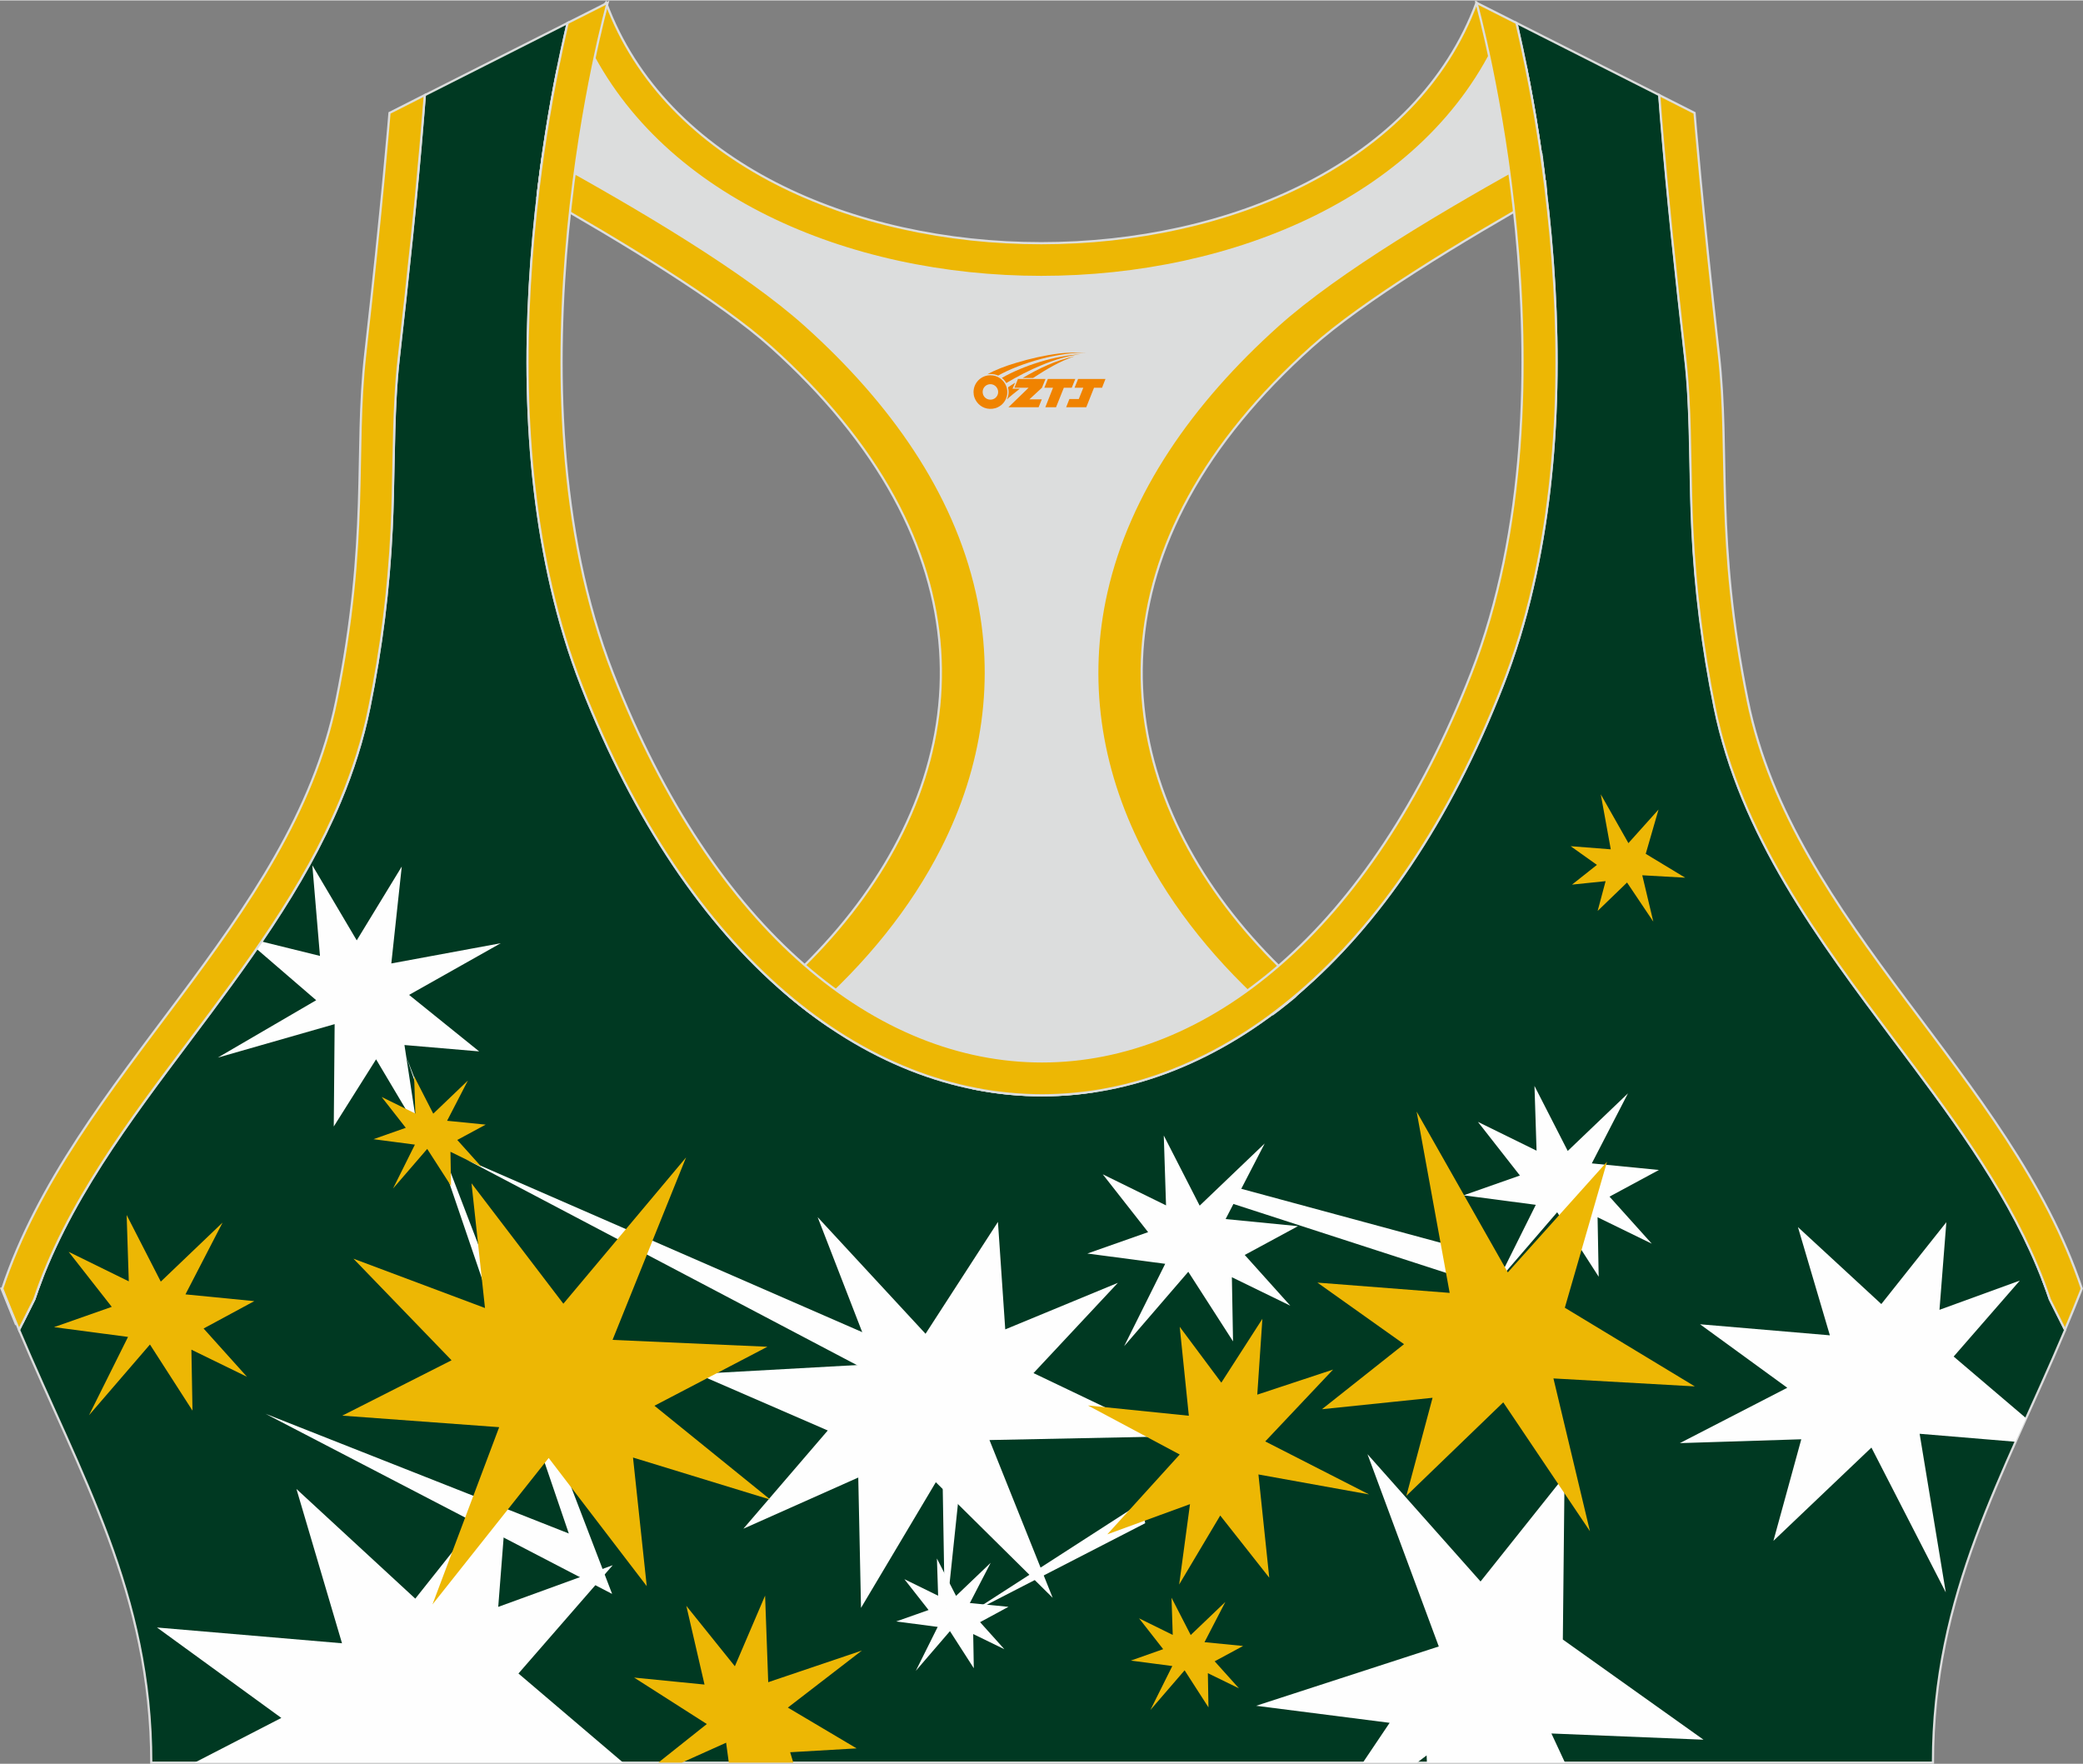
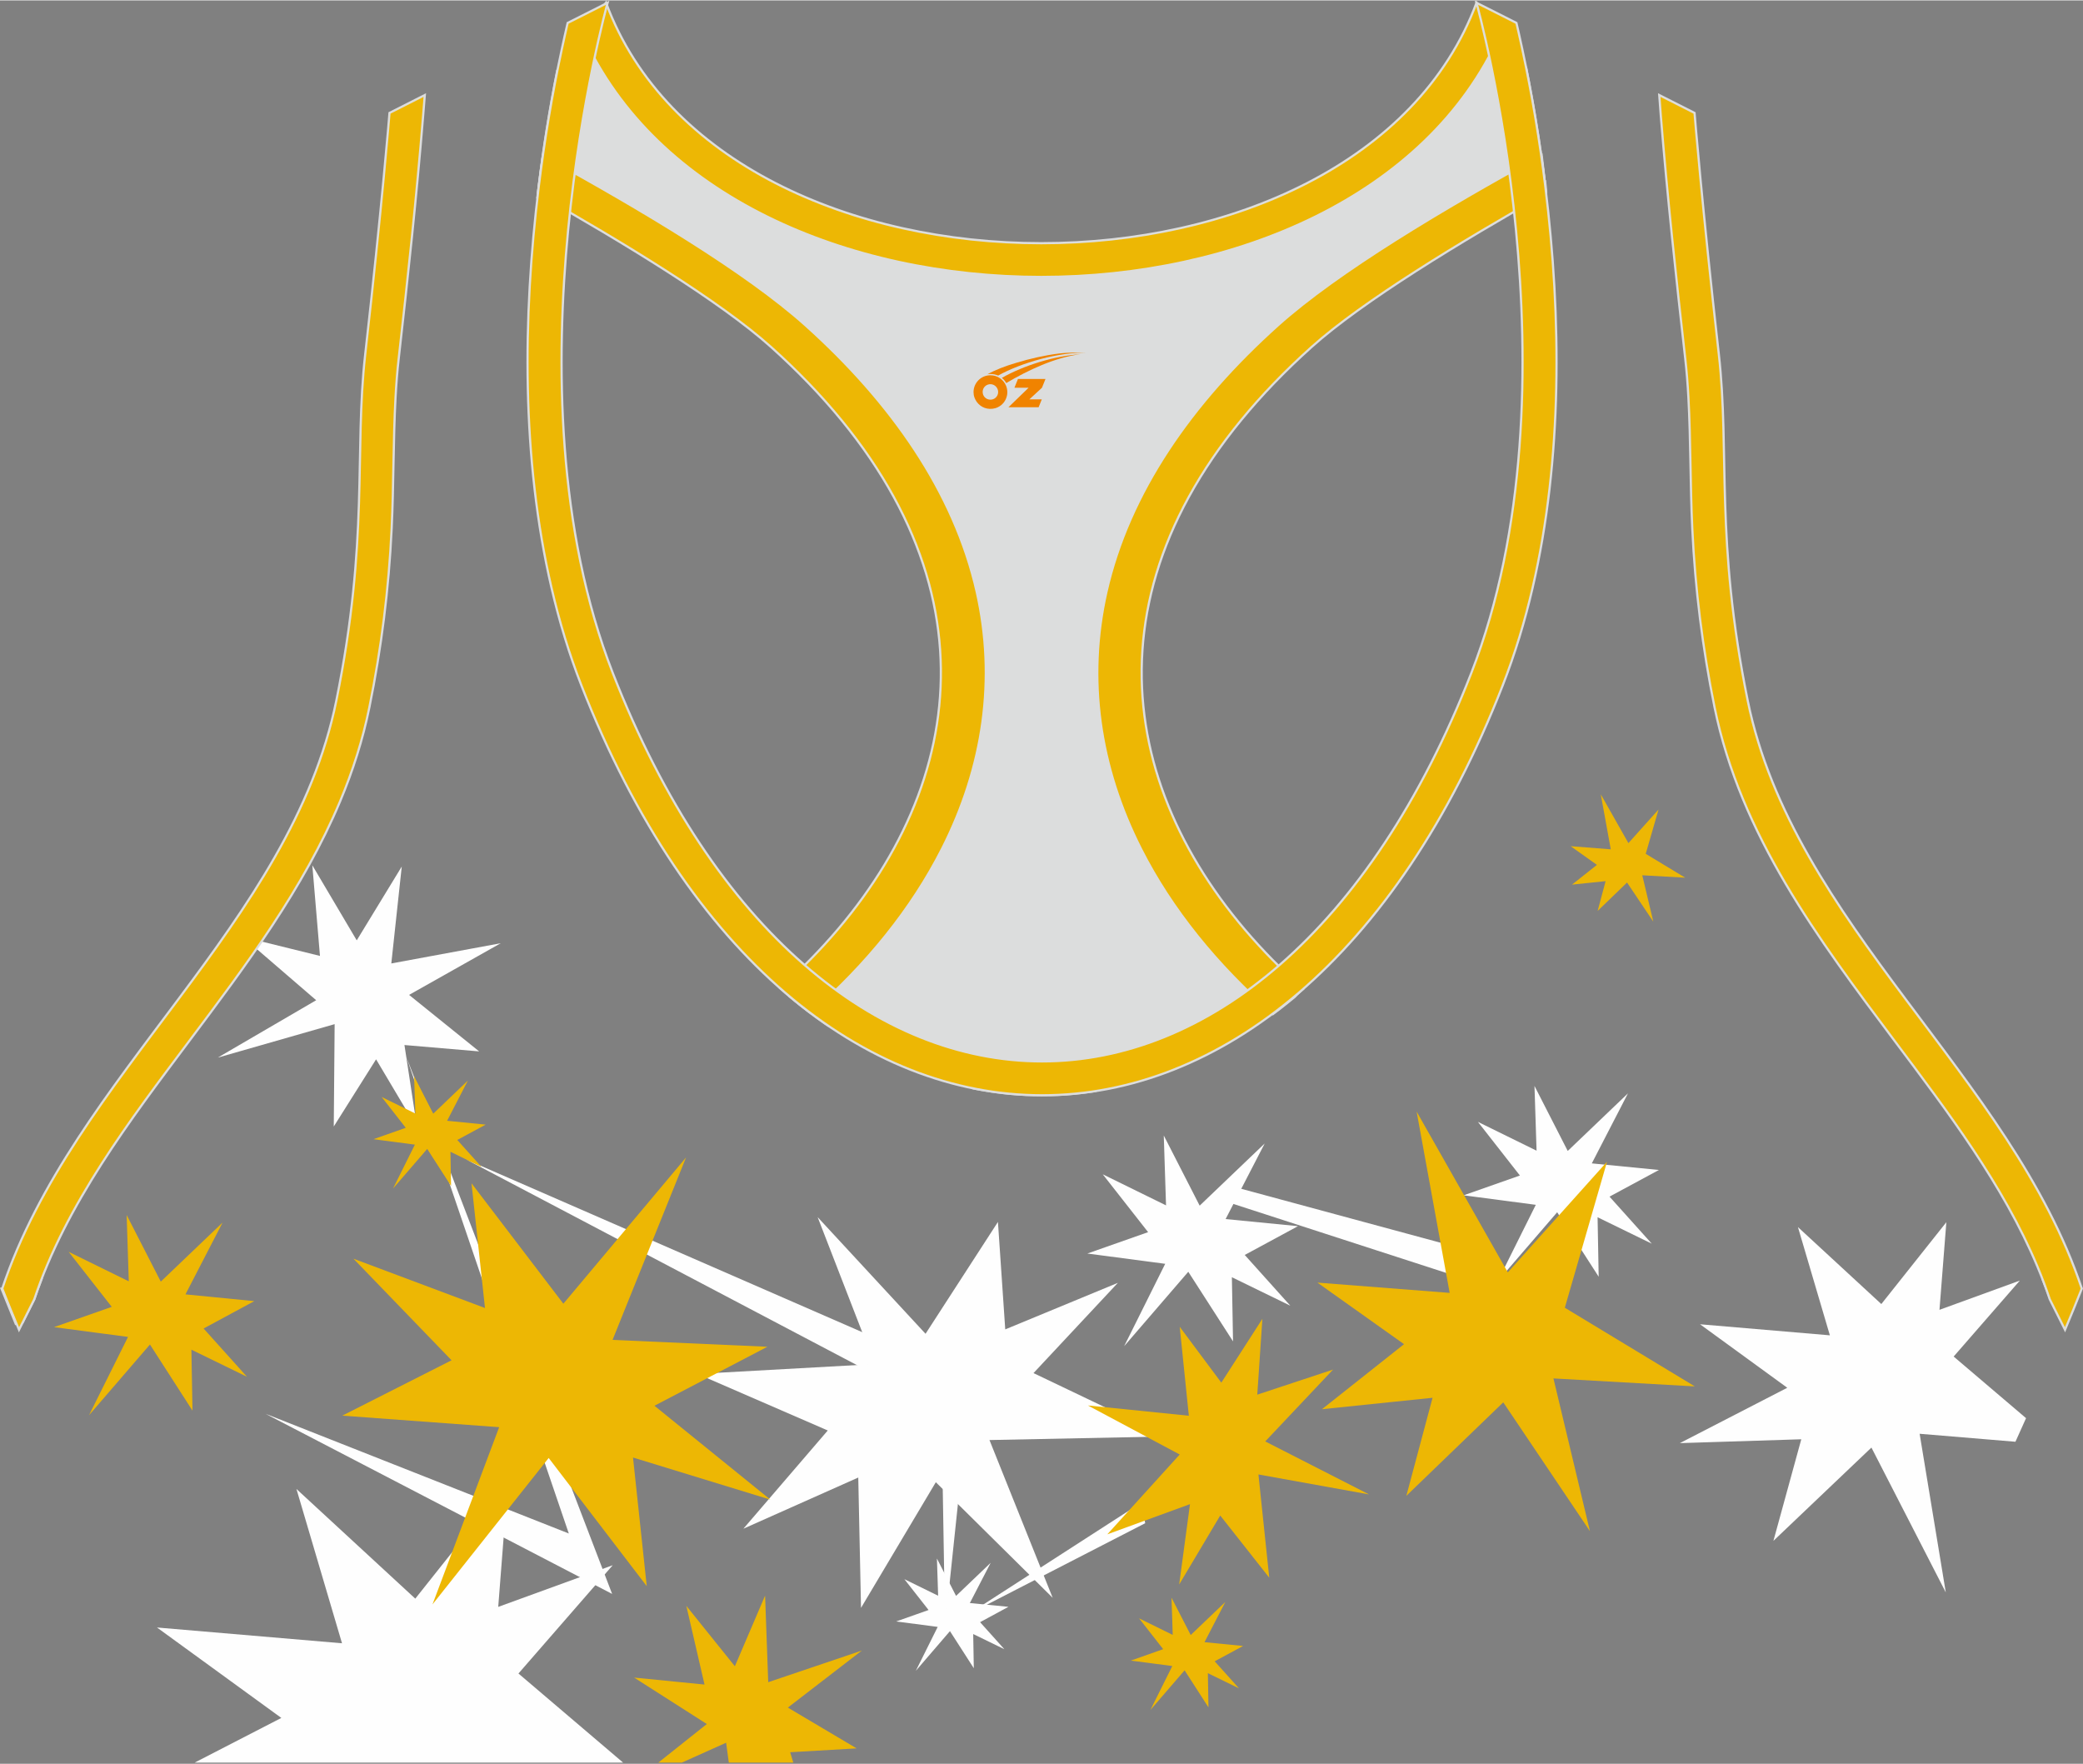
<svg xmlns="http://www.w3.org/2000/svg" version="1.1" id="图层_1" x="0px" y="0px" width="378.8px" height="320.8px" viewBox="0 0 378.95 320.78" enable-background="new 0 0 378.95 320.78" xml:space="preserve">
  <rect x="0" y="0" width="378.95" height="320.78" fill="#808080" stroke="none" />
  <g>
-     <path fill-rule="evenodd" clip-rule="evenodd" fill="#003922" stroke="#DCDDDD" stroke-width="0.4" stroke-miterlimit="22.926" d="   M275.89,4.1l25.98,13.13l0.3,3.74c1.19,14.71,2.78,29.47,4.44,44.13c0.27,2.35,0.45,4.72,0.58,7.08   c0.43,7.96,0.33,15.95,0.71,23.93c0.52,11,1.86,21.69,4.05,32.49c4.72,23.22,18.82,42.1,32.73,60.65   c9.62,12.83,19.79,26.21,26.01,41.09c0.82,1.96,1.57,3.94,2.24,5.95l2.78,5.55c-11.28,26.72-24.06,47.88-24.06,78.74H189.84h-0.52   H27.52c0-30.86-12.78-52.02-24.06-78.74l2.78-5.55c5.76-17.31,17.41-32.6,28.24-47.04c10.28-13.7,20.75-27.66,27.41-43.56   c2.31-5.52,4.13-11.22,5.32-17.09c2.19-10.79,3.53-21.49,4.05-32.49c0.38-7.97,0.28-15.97,0.71-23.93   c0.13-2.37,0.31-4.73,0.58-7.08c1.66-14.66,3.25-29.42,4.44-44.13l0.3-3.74L103.27,4.1c-0.37,1.57-0.71,3.15-1.05,4.71   c-1.78,8.29-3.18,16.69-4.21,25.1c-2.93,23.86-3.13,49.43,2.32,72.94c1.4,6.05,3.2,12.02,5.46,17.81   c38.8,99.35,128.77,99.35,167.57,0c2.26-5.79,4.06-11.76,5.46-17.81c5.45-23.5,5.26-49.08,2.32-72.94   c-1.03-8.41-2.43-16.81-4.21-25.1C276.6,7.25,276.25,5.67,275.89,4.1z" />
    <g>
      <polygon fill-rule="evenodd" clip-rule="evenodd" fill="#FEFEFE" points="53.93,270.79 75.55,290.74 92.41,269.52 90.64,292.24     111.47,284.66 94.32,304.36 113.36,320.57 35.41,320.57 51.18,312.44 28.56,295.99 62.22,298.86   " />
      <polygon fill-rule="evenodd" clip-rule="evenodd" fill="#FEFEFE" points="48.3,257.11 111.36,289.88 73.91,192.14 103.48,278.89       " />
      <polygon fill-rule="evenodd" clip-rule="evenodd" fill="#FEFEFE" points="84.78,210.83 159.7,250.26 160.94,244.04   " />
      <polygon fill-rule="evenodd" clip-rule="evenodd" fill="#FEFEFE" points="181.55,222.21 182.88,241.76 203.37,233.29     188.02,249.71 212.14,261.24 180.01,261.89 191.51,290.59 170.25,269.56 156.64,292.42 156.14,268.71 135.24,278.02     150.59,260.15 126.88,249.86 159.11,248.07 148.75,221.34 168.38,242.56   " />
      <polygon fill-rule="evenodd" clip-rule="evenodd" fill="#EDB704" points="124.81,210.48 111.44,243.67 139.61,244.92     119.06,255.65 140.15,272.73 115.16,265.07 117.66,288.47 99.82,265.15 78.68,291.79 90.81,259.55 62.27,257.45 82.15,247.38     64.3,228.9 88.23,237.87 85.78,215.18 102.49,237.09   " />
      <polygon fill-rule="evenodd" clip-rule="evenodd" fill="#FEFEFE" points="211.72,206.49 212.13,219.2 200.62,213.55     208.87,224.07 197.82,227.96 211.98,229.83 204.51,244.82 216.18,231.28 224.32,243.94 224.11,232.27 234.74,237.45     226.45,228.22 236.14,222.98 222.97,221.69 230.08,207.94 218.25,219.25   " />
      <polygon fill-rule="evenodd" clip-rule="evenodd" fill="#FEFEFE" points="170.45,283.44 170.67,290.21 164.53,287.2     168.93,292.81 163.04,294.89 170.59,295.88 166.61,303.87 172.82,296.65 177.16,303.4 177.05,297.18 182.72,299.94 178.3,295.02     183.46,292.23 176.44,291.54 180.23,284.22 173.93,290.24   " />
      <path fill-rule="evenodd" clip-rule="evenodd" fill="#FEFEFE" d="M73.09,157.56l-8.19,13.43l-8.08-13.66l1.39,16.49l-10.62-2.62    c-0.3,0.45-0.61,0.89-0.92,1.33l10.85,9.35l-17.9,10.44l21.26-6.09l-0.16,18.62l7.7-12.22l7.48,12.58l-2.32-15.18l13.59,1.16    l-12.75-10.28l16.68-9.4l-19.91,3.68L73.09,157.56z" />
      <polygon fill-rule="evenodd" clip-rule="evenodd" fill="#FEFEFE" points="171.51,270.8 171.93,295.8 174.84,268.1   " />
      <polygon fill-rule="evenodd" clip-rule="evenodd" fill="#FEFEFE" points="176.08,293.62 207.61,273.29 208.34,277.02   " />
      <polygon fill-rule="evenodd" clip-rule="evenodd" fill="#FEFEFE" points="221.82,218.11 266.94,232.73 267.04,227.34     224.1,215.72   " />
      <polygon fill-rule="evenodd" clip-rule="evenodd" fill="#EDB704" points="291.22,144.42 293.04,154.43 285.74,153.86     290.52,157.26 285.99,160.85 292.1,160.22 290.65,165.64 296,160.47 300.78,167.59 298.77,159.15 306.58,159.59 299.4,155.25     301.73,147.19 296.25,153.3   " />
-       <polygon fill-rule="evenodd" clip-rule="evenodd" fill="#FEFEFE" points="248.78,264.46 261.75,299.44 228.52,310.23     252.81,313.33 247.94,320.57 257.8,320.57 259.54,319.26 259.59,320.57 284.71,320.57 282.24,315.27 309.91,316.4 284.32,298.18     284.63,268.44 269.35,287.62   " />
      <polygon fill-rule="evenodd" clip-rule="evenodd" fill="#EDB704" points="139.19,290.19 133.69,303.04 124.86,292.05     128.17,306.37 115.36,305.1 128.59,313.55 119.76,320.57 124.04,320.57 132.1,316.95 132.59,320.57 144.32,320.57 143.75,318.68     155.84,317.98 143.33,310.56 156.8,300.18 139.76,305.94   " />
      <polygon fill-rule="evenodd" clip-rule="evenodd" fill="#EDB704" points="213.13,290.57 213.35,297.34 207.22,294.32     211.61,299.93 205.73,302.01 213.27,303 209.29,310.99 215.51,303.78 219.85,310.52 219.74,304.3 225.4,307.06 220.98,302.14     226.15,299.35 219.13,298.66 222.92,291.34 216.62,297.36   " />
      <polygon fill-rule="evenodd" clip-rule="evenodd" fill="#FEFEFE" points="279.16,197.47 279.54,209.25 268.87,204.01     276.51,213.77 266.27,217.37 279.4,219.1 272.48,232.99 283.29,220.45 290.84,232.18 290.64,221.36 300.5,226.17 292.81,217.61     301.8,212.76 289.59,211.56 296.17,198.82 285.21,209.3   " />
      <polygon fill-rule="evenodd" clip-rule="evenodd" fill="#EDB704" points="75.34,195.72 75.56,202.49 69.43,199.48 73.82,205.09     67.94,207.16 75.48,208.15 71.5,216.14 77.72,208.93 82.06,215.67 81.95,209.45 87.61,212.22 83.19,207.3 88.36,204.51     81.34,203.81 85.12,196.49 78.82,202.52   " />
      <polygon fill-rule="evenodd" clip-rule="evenodd" fill="#EDB704" points="257.72,202.14 263.73,235.12 239.67,233.25     255.43,244.45 240.5,256.28 260.62,254.2 255.85,272.04 273.48,255.03 289.25,278.47 282.61,250.68 308.33,252.13 284.68,237.82     292.36,211.26 274.31,231.39   " />
      <polygon fill-rule="evenodd" clip-rule="evenodd" fill="#EDB704" points="214.62,241.29 216.28,257.47 197.92,255.6     214.62,264.52 201.45,279.04 216.49,273.55 214.52,288.17 221.99,275.62 230.91,286.93 228.94,268.15 249.06,271.78     230.18,262.14 242.52,249.07 228.73,253.63 229.66,239.84 222.19,251.45   " />
      <path fill-rule="evenodd" clip-rule="evenodd" fill="#FEFEFE" d="M327.09,223.15l15.17,14l11.83-14.89l-1.25,15.94l14.62-5.32    l-12.04,13.82l13.17,11.21c-0.65,1.44-1.29,2.87-1.93,4.29l-17.43-1.45l4.76,28.86l-13.53-26.35l-17.83,16.97l5.07-18.48    l-22.09,0.7l19.54-10.07l-15.87-11.55l23.62,2.01L327.09,223.15z" />
      <polygon fill-rule="evenodd" clip-rule="evenodd" fill="#EDB704" points="23.04,220.95 23.43,233.02 12.49,227.65 20.33,237.66     9.83,241.35 23.29,243.13 16.19,257.38 27.28,244.51 35.02,256.54 34.82,245.45 44.93,250.38 37.04,241.6 46.26,236.62     33.74,235.39 40.49,222.33 29.25,233.07   " />
    </g>
    <path fill-rule="evenodd" clip-rule="evenodd" fill="#DCDDDD" stroke="#DCDDDD" stroke-width="0.4" stroke-miterlimit="22.926" d="   M272.83,6.29l4.81,5.93c1.38,6.84,2.5,13.74,3.37,20.66c-23.16,11.23-48.23,28.16-60.89,46.31C187.74,125.59,209.88,155,234.43,180   l-35.08,18.39c-7.43,1.17-14.92,1.01-22.33-0.49l-26.37-11.4c-2.34-1.59-4.64-3.34-6.91-5.24c24.08-18.14,42.84-49.69,20.18-96.74   c-7.93-16.46-34.11-33.18-50.68-43.36c-3.5-2.15-9.7-3.69-15.48-5.29c0.08-0.66,0.15-1.31,0.23-1.97c0.87-7.08,2-14.15,3.39-21.16   l4.64-6.46C132.41,64.98,246.46,64.98,272.83,6.29z" />
    <path fill-rule="evenodd" clip-rule="evenodd" fill="#EDB704" stroke="#DCDDDD" stroke-width="0.4" stroke-miterlimit="22.926" d="   M2.87,240.76l-2.6-6.42c2.5-0.56,4.91-1.1,7.24-1.61c-0.45,1.18-0.88,2.36-1.28,3.55l-2.1,4.19L2.87,240.76L2.87,240.76z    M141.93,179.69c30.74-27.32,41.6-66.24,11.11-103.39c-3.65-4.45-7.9-8.88-12.77-13.25c-9.24-8.3-27.12-19.14-42.42-27.81   c0.05-0.45,0.11-0.89,0.16-1.34c0.23-1.9,0.49-3.8,0.76-5.69c17.71,9.72,36.87,21.12,47.76,30.89   c15.63,14.03,27.05,30.34,31.16,48.5c3.58,15.81,1.29,31.74-6.29,46.7c-5.55,10.95-13.75,21.06-23.88,29.93   C145.63,182.82,143.77,181.31,141.93,179.69z" />
    <path fill-rule="evenodd" clip-rule="evenodd" fill="#EDB704" stroke="#DCDDDD" stroke-width="0.4" stroke-miterlimit="22.926" d="   M376,240.76l2.6-6.42c-2.39-0.54-4.7-1.05-6.93-1.54l0.01,0.03l0.01,0.03l0.02,0.05v0.01l0.02,0.04l0.02,0.05v0.01l0.02,0.05   l0.01,0.03l0.01,0.02l0.04,0.11l0.02,0.05l0,0l0.02,0.05l0.02,0.04v0.01l0.02,0.05l0.01,0.03l0.01,0.03l0.02,0.05v0.01l0.02,0.04   l0.02,0.05l0,0l0.02,0.05l0.01,0.03l0.01,0.02l0.03,0.07l0.01,0.04l0.02,0.05l0,0l0.02,0.05l0.02,0.04V234l0.02,0.05l0.01,0.03   l0.01,0.03l0.02,0.05v0.01l0.02,0.04l0.02,0.05l0,0l0.02,0.05l0.01,0.04l0.01,0.02l0.02,0.05l0.01,0.02l0.01,0.03l0.02,0.05l0,0   l0.02,0.05l0.02,0.04v0.01l0.02,0.05l0.01,0.03l0.01,0.03l0.02,0.05v0.01l0.01,0.04l0.02,0.05l0,0l0.02,0.05l0.01,0.04l0.01,0.02   l0.02,0.05l0.01,0.02l0.01,0.03l0.02,0.05v0.01l0.02,0.05l0.02,0.05v0.01l0.02,0.05l0.01,0.03l0.01,0.02l0.02,0.05l0.01,0.01   l0.01,0.04l0.02,0.05l0,0l0.02,0.05l0.01,0.04l0.01,0.02l0.02,0.05l0.01,0.02l0.01,0.03l0.02,0.05v0.01l0.02,0.05l0.02,0.05v0.01   l0.02,0.05l0.01,0.03l0.01,0.02l0.02,0.05l0.01,0.02l0.01,0.04l0.02,0.06l2.14,4.27L376,240.76L376,240.76z M237.08,179.82   c-30.84-27.32-41.79-66.31-11.25-103.51c3.65-4.45,7.9-8.88,12.77-13.25c9.3-8.35,27.32-19.27,42.69-27.96v-0.02v-0.02v-0.02v-0.01   v-0.01V35v-0.02v-0.02v-0.02v-0.02V34.9v-0.02v-0.02v-0.02l-0.01-0.06v-0.02v-0.02v-0.02l-0.08-0.67v-0.02v-0.02v-0.04v-0.02v-0.02   v-0.02v-0.02v-0.02l-0.01-0.09l-0.01-0.09l-0.02-0.18v-0.03l-0.01-0.06l-0.01-0.09l-0.01-0.09l-0.01-0.09l-0.01-0.06v-0.03   l-0.01-0.09l-0.01-0.09l-0.01-0.09L281,32.72l0,0l-0.01-0.09l-0.01-0.09l-0.01-0.09l-0.01-0.09v-0.03l-0.01-0.06l-0.01-0.09   l-0.01-0.09L280.92,32l-0.01-0.06V31.9l-0.01-0.09l-0.01-0.09l-0.01-0.09l-0.01-0.09v-0.01l-0.01-0.09l-0.01-0.09l-0.01-0.09   l-0.01-0.09v-0.02l-0.01-0.07l-0.01-0.09l-0.01-0.09l-0.01-0.09l-0.01-0.05l-0.01-0.04l-0.01-0.09l-0.01-0.09l-0.01-0.09   l-0.01-0.08v-0.01l-0.01-0.09l-0.01-0.09l-0.01-0.09L280.69,30v-0.02l-0.01-0.07l-0.01-0.09l-0.01-0.09l-0.01-0.09l-0.01-0.05   l-0.01-0.04l-0.01-0.09l-0.01-0.09l-0.01-0.09l-0.01-0.08v-0.01l-0.01-0.09l-0.01-0.09l-0.01-0.09l-0.01-0.09v-0.02l-0.01-0.07   l-0.01-0.09l-0.01-0.09l-0.01-0.09l-0.01-0.05l-0.01-0.04l-0.01-0.09l-0.01-0.09l-0.01-0.09c-17.79,9.75-37.07,21.21-48.02,31.04   c-15.63,14.03-27.05,30.34-31.16,48.5c-3.58,15.81-1.29,31.74,6.29,46.7c5.57,11,13.82,21.14,24.01,30.05   c0.44-0.33,0.88-0.66,1.32-1c0.5-0.39,0.99-0.78,1.49-1.18c0.39-0.31,0.77-0.63,1.16-0.95C236,180.76,236.54,180.29,237.08,179.82z   " />
    <path fill-rule="evenodd" clip-rule="evenodd" fill="#EDB704" stroke="#DCDDDD" stroke-width="0.4" stroke-miterlimit="22.926" d="   M268.62,0.42l4.21,5.87c-26.37,58.69-140.42,58.69-166.79,0l4.21-5.87C131.85,58.75,247.02,58.75,268.62,0.42z" />
    <path fill-rule="evenodd" clip-rule="evenodd" fill="#EDB704" stroke="#DCDDDD" stroke-width="0.4" stroke-miterlimit="22.926" d="   M267.64,122.43c20.46-52.38,0.97-122,0.97-122l7.27,3.67c0.37,1.57,0.71,3.15,1.05,4.71c1.78,8.29,3.18,16.69,4.21,25.1   c2.93,23.86,3.13,49.43-2.32,72.94c-1.4,6.05-3.2,12.02-5.46,17.81c-38.8,99.35-128.77,99.35-167.57,0   c-2.26-5.79-4.06-11.76-5.46-17.81c-5.45-23.5-5.26-49.08-2.32-72.94c1.03-8.41,2.43-16.81,4.21-25.1   c0.34-1.56,0.68-3.14,1.05-4.71l7.27-3.67c0,0-19.48,69.62,0.97,122C148.27,216.54,230.89,216.53,267.64,122.43L267.64,122.43z    M301.86,17.22l6.42,3.25c0,0,1.34,16.7,4.42,43.93c2.01,17.83-0.7,33.62,5.25,62.96c8.26,40.69,47.89,68.25,60.78,106.98   c-1,2.55-2.02,5.04-3.05,7.49l-2.78-5.55c-0.67-2.01-1.42-4-2.24-5.95c-6.22-14.88-16.38-28.26-26.01-41.09   c-13.91-18.55-28.01-37.43-32.73-60.65c-2.19-10.79-3.53-21.49-4.05-32.49c-0.38-7.97-0.28-15.97-0.71-23.93   c-0.13-2.37-0.31-4.73-0.58-7.08c-1.66-14.66-3.25-29.42-4.44-44.13L301.86,17.22L301.86,17.22z M3.46,241.83   c-1.03-2.45-2.05-4.94-3.05-7.49c12.89-38.73,52.52-66.29,60.78-106.98c5.96-29.34,3.24-45.13,5.25-62.96   c3.08-27.23,4.42-43.93,4.42-43.93l6.42-3.25l-0.3,3.74c-1.19,14.71-2.78,29.47-4.44,44.13c-0.27,2.35-0.45,4.72-0.58,7.08   c-0.43,7.96-0.33,15.95-0.71,23.93c-0.52,11-1.86,21.69-4.05,32.49c-1.19,5.87-3.01,11.57-5.32,17.09   c-6.66,15.9-17.13,29.86-27.41,43.56C23.65,203.68,12,218.97,6.24,236.28L3.46,241.83z" />
  </g>
  <g id="图层_x0020_1">
    <path fill="#F08300" d="M177.29,72.27c0.416,1.136,1.472,1.984,2.752,2.032c0.144,0,0.304,0,0.448-0.016h0.016   c0.016,0,0.064,0,0.128-0.016c0.032,0,0.048-0.016,0.08-0.016c0.064-0.016,0.144-0.032,0.224-0.048c0.016,0,0.016,0,0.032,0   c0.192-0.048,0.4-0.112,0.576-0.208c0.192-0.096,0.4-0.224,0.608-0.384c0.672-0.56,1.104-1.408,1.104-2.352   c0-0.224-0.032-0.448-0.08-0.672l0,0C183.13,70.39,183.08,70.22,183,70.04C182.53,68.95,181.45,68.19,180.18,68.19C178.49,68.19,177.11,69.56,177.11,71.26C177.11,71.61,177.17,71.95,177.29,72.27L177.29,72.27L177.29,72.27z M181.59,71.29L181.59,71.29C181.56,72.07,180.9,72.67,180.12,72.63C179.33,72.6,178.74,71.95,178.77,71.16c0.032-0.784,0.688-1.376,1.472-1.344   C181.01,69.85,181.62,70.52,181.59,71.29L181.59,71.29z" />
-     <polygon fill="#F08300" points="195.62,68.87 ,194.98,70.46 ,193.54,70.46 ,192.12,74.01 ,190.17,74.01 ,191.57,70.46 ,189.99,70.46    ,190.63,68.87" />
    <path fill="#F08300" d="M197.59,64.14c-1.008-0.096-3.024-0.144-5.056,0.112c-2.416,0.304-5.152,0.912-7.616,1.664   C182.87,66.52,181,67.24,179.65,68.01C179.85,67.98,180.04,67.96,180.23,67.96c0.48,0,0.944,0.112,1.36,0.288   C185.69,65.93,192.89,63.88,197.59,64.14L197.59,64.14L197.59,64.14z" />
    <path fill="#F08300" d="M183.06,69.61c4-2.368,8.88-4.672,13.488-5.248c-4.608,0.288-10.224,2-14.288,4.304   C182.58,68.92,182.85,69.24,183.06,69.61C183.06,69.61,183.06,69.61,183.06,69.61z" />
-     <polygon fill="#F08300" points="201.11,68.87 ,200.49,70.46 ,199.03,70.46 ,197.62,74.01 ,197.16,74.01 ,195.65,74.01 ,193.96,74.01    ,194.55,72.51 ,196.26,72.51 ,197.08,70.46 ,195.49,70.46 ,196.13,68.87" />
    <polygon fill="#F08300" points="190.2,68.87 ,189.56,70.46 ,187.27,72.57 ,189.53,72.57 ,188.95,74.01 ,183.46,74.01 ,187.13,70.46    ,184.55,70.46 ,185.19,68.87" />
-     <path fill="#F08300" d="M195.48,64.73c-3.376,0.752-6.464,2.192-9.424,3.952h1.888C190.37,67.11,192.71,65.68,195.48,64.73z    M184.68,69.55C184.05,69.93,183.99,69.98,183.38,70.39c0.064,0.256,0.112,0.544,0.112,0.816c0,0.496-0.112,0.976-0.32,1.392   c0.176-0.16,0.32-0.304,0.432-0.4c0.272-0.24,0.768-0.64,1.6-1.296l0.32-0.256H184.2l0,0L184.68,69.55L184.68,69.55L184.68,69.55z" />
  </g>
</svg>